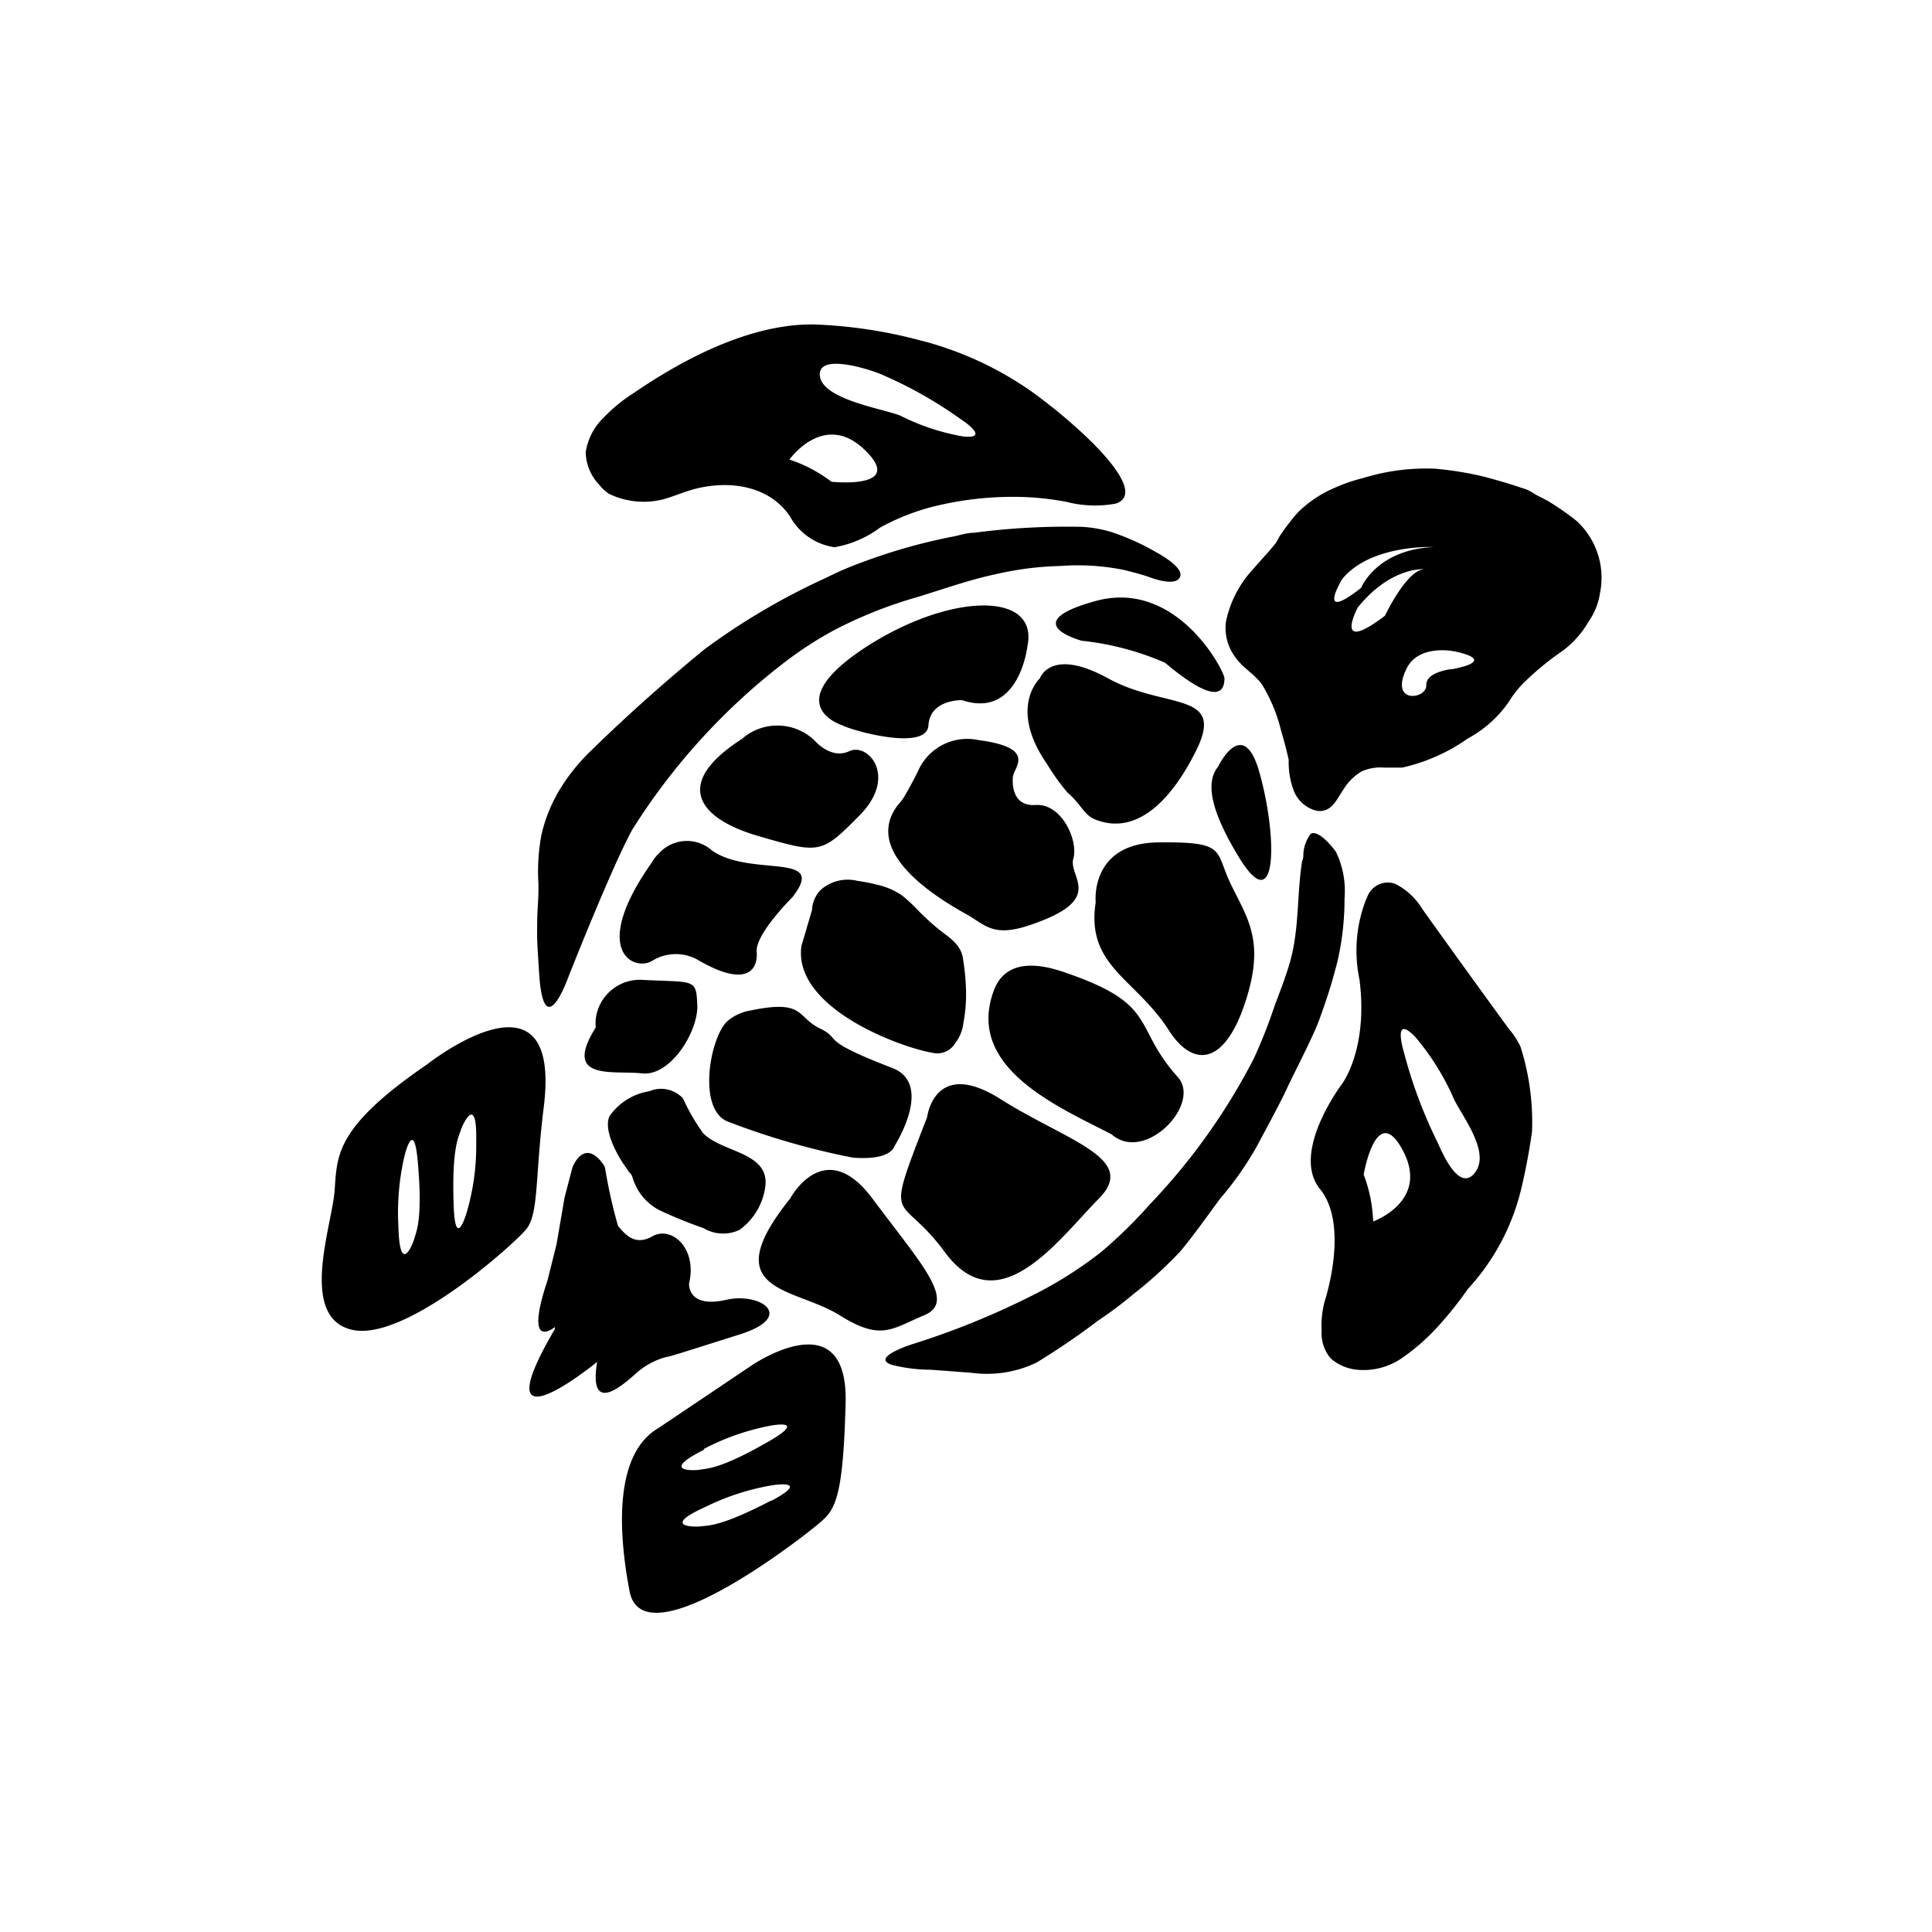
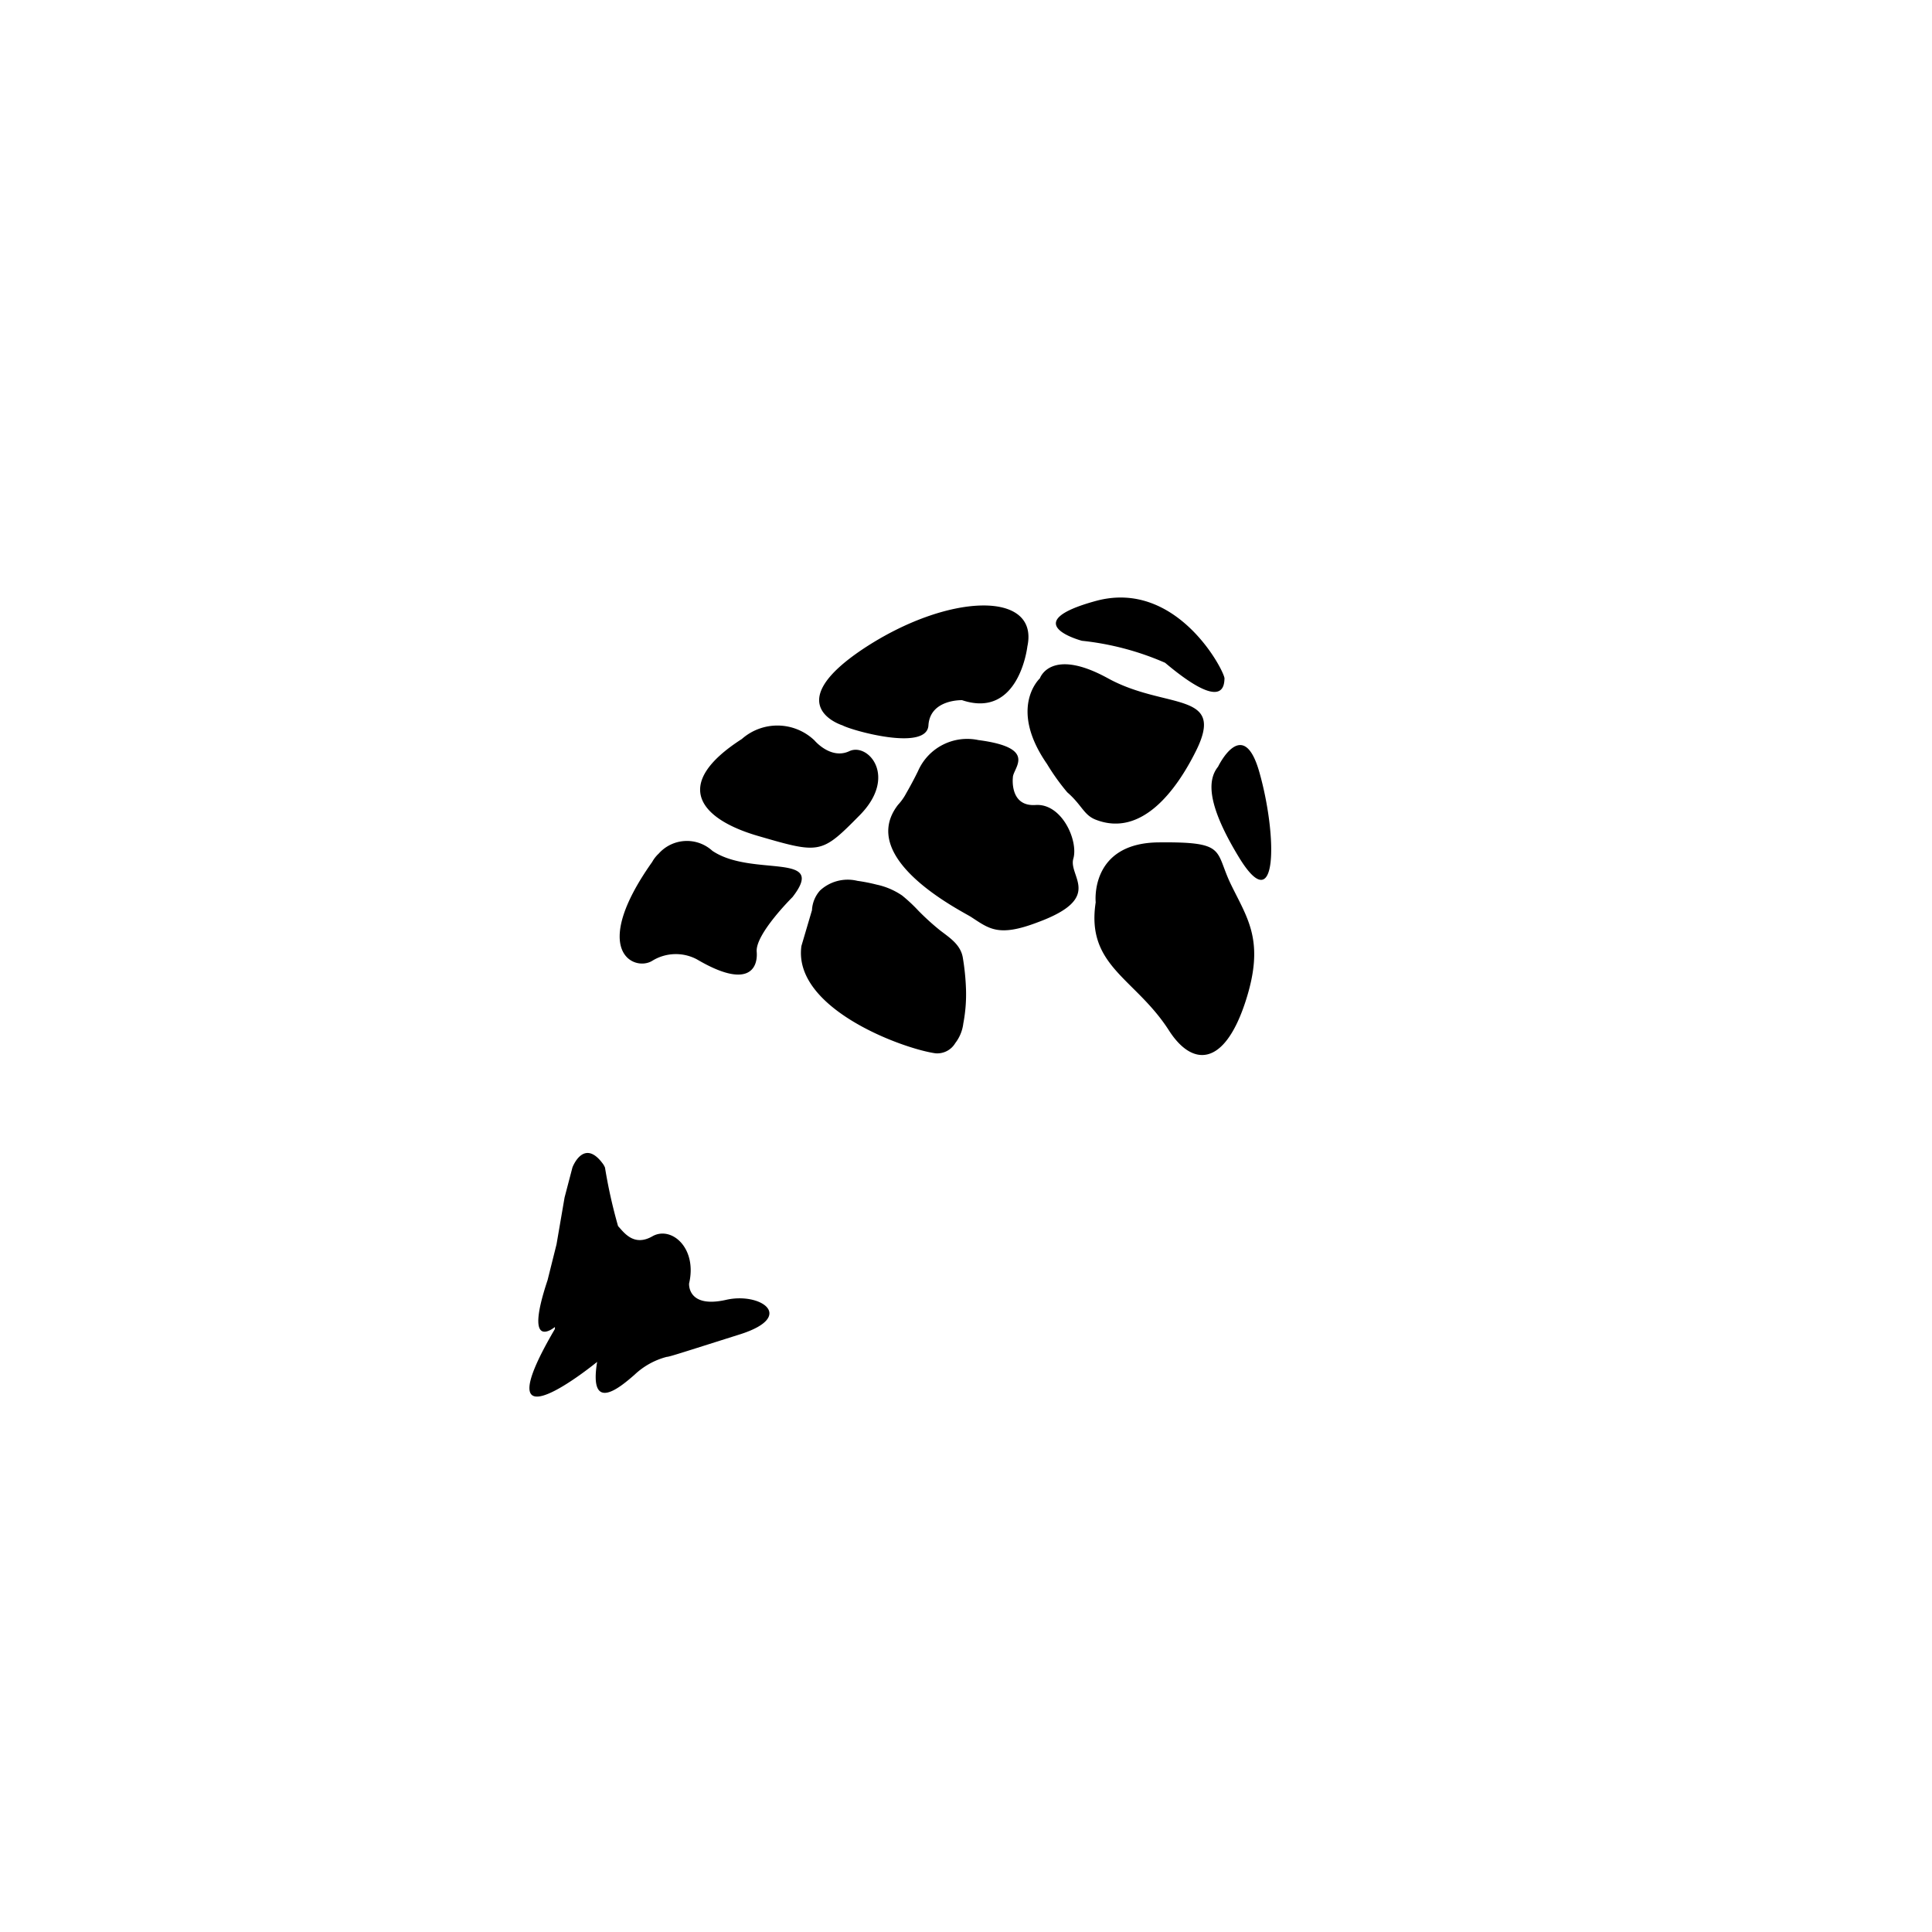
<svg xmlns="http://www.w3.org/2000/svg" viewBox="0 0 108 108" class="turtlecirclesvg" role="img" aria-hidden="true">
-   <path class="st0" d="M23.86 59.51c-5.23 3.58-5 5.15-5.16 7.1s-2 7 .95 7.72 9-4.71 9.74-5.58.51-2.84 1-6.82c1.08-8.45-6.53-2.42-6.53-2.42zm-.68 9.67c-.1.38-.84 2.2-.91-.64a13.9 13.9 0 01.34-3.91s.53-2.26.75.37c.27 3.14-.08 3.81-.18 4.18zm3.44-5.3a13.1 13.1 0 01-.53 3.89s-.64 2.24-.73-.4c-.11-3.15.27-3.8.39-4.17s.94-2.15.87.68zM42 76.34l-5.21 3.5c-2.4 1.42-2.27 5.57-1.6 9.1.74 3.89 9.3-2.72 10.36-3.59s1.57-1.11 1.72-6.93S42 76.34 42 76.34zM39.34 81A13.28 13.28 0 0143 79.71s2.25-.46 0 .85c-2.7 1.56-3.45 1.52-3.83 1.59s-2.32.14.19-1.11zm3.77 2.88c-2.77 1.45-3.52 1.39-3.89 1.44s-2.33.06.23-1.09a13.47 13.47 0 013.7-1.2s2.27-.37 0 .85zM48.77 67c-2.69-3.6-4.6 0-4.6 0-4.24 5.28.23 4.94 2.76 6.52 2.33 1.46 2.9.77 4.74 0s-.21-2.9-2.9-6.52zM35.36 65.82a3 3 0 001.52 1.84 26.51 26.51 0 002.46 1 2.13 2.13 0 002 .09 3.56 3.56 0 001.42-2.28c.39-2.08-2.36-2-3.45-3.12a11.12 11.12 0 01-1.13-1.95 1.67 1.67 0 00-1.88-.4 3.36 3.36 0 00-2.22 1.38c-.44.9.73 2.68 1 3 .07.18.19.17.28.44zM50 64.07s2.23-3.46-.12-4.37c-4.29-1.65-2.73-1.57-4.05-2.21s-.83-1.64-3.89-1a2.65 2.65 0 00-1.3.61c-1 1-1.65 5 .08 5.61a41.65 41.65 0 006.94 2c2.18.18 2.34-.64 2.34-.64zM35.87 60c1.61.2 3.18-2.36 3.11-3.83s-.13-1.25-3-1.39A2.48 2.48 0 0033.3 57a3.23 3.23 0 000 .44c-1.88 3 .96 2.39 2.57 2.56zM52.82 70c3 4.06 6.38-.75 8.61-3s-1.8-3.22-5.5-5.56-4.1 1-4.1 1c-2.46 6.36-1.59 4.04.99 7.56zM65.84 60.21c-2.6-2.9-1-4.07-6.46-5.9-1.5-.5-3.22-.63-3.84 1.1-1.55 4.28 3.6 6.45 6.6 8 1.86 1.64 5.05-1.7 3.7-3.2z" />
  <path class="st0" d="M37.27 75.85c.14 0 .71-.19 4.16-1.28 3.06-1 1.06-2.34-.83-1.91-2.19.5-2.08-.91-2.08-.91.47-2-1-3.24-2.05-2.64s-1.6-.23-1.92-.57a28.54 28.54 0 01-.73-3.27 1 1 0 00-.13-.23c-1.07-1.44-1.69.22-1.69.22l-.44 1.68-.45 2.62-.5 2c-1.37 4.11.41 2.62.41 2.62v.11c-4.25 7.25 2.36 1.84 2.36 1.84-.48 2.94 1.32 1.39 2.09.72a4.13 4.13 0 011.8-1zM52.54 52a14 14 0 01-1.21-1.1 9 9 0 00-.9-.84 4 4 0 00-1.43-.61 9.63 9.63 0 00-1.07-.21 2.28 2.28 0 00-2.09.54 1.78 1.78 0 00-.45 1.1l-.59 2c-.49 3.49 5.65 5.74 7.49 6a1.17 1.17 0 001.11-.57 2.23 2.23 0 00.45-1.1A8.65 8.65 0 0054 55.3a13.42 13.42 0 00-.18-1.78c-.13-.73-.75-1.11-1.28-1.52zM36.46 48.18c-3.54 5-1 6.15 0 5.53a2.51 2.51 0 012.5-.08c2.8 1.65 3.42.56 3.34-.43s2-3.05 2-3.05c2-2.57-2.27-1.09-4.48-2.59a2.11 2.11 0 00-3 .16 1.81 1.81 0 00-.36.46zM58 51.56c3.73-1.37 1.71-2.56 2-3.56s-.64-3.1-2.11-3-1.27-1.54-1.27-1.54c0-.53 1.44-1.65-1.93-2.09a3 3 0 00-3.37 1.73c-.31.64-.66 1.24-.66 1.24a3 3 0 01-.46.65c-2.32 3 3.47 5.89 4.07 6.26 1.02.66 1.53 1.15 3.73.31zM69.62 56c1.1-3.37.14-4.61-.8-6.54s-.2-2.41-4.06-2.37-3.51 3.35-3.51 3.35c-.55 3.58 2.22 4.23 4.1 7.17 1.29 2.01 3.07 2.06 4.27-1.61zM61.25 45.82c2.56 1 4.5-1.63 5.59-3.81 1.72-3.42-1.68-2.32-4.9-4.09s-3.81 0-3.81 0-1.79 1.63.4 4.79a12.31 12.31 0 001.13 1.58c.82.71.92 1.27 1.59 1.53zM48.24 36.28c-4.74 3.17-1.14 4.27-1.14 4.27.5.28 4.71 1.47 4.8 0s1.88-1.41 1.88-1.41c3.19 1.07 3.65-3 3.65-3 .68-3.14-4.43-3.02-9.19.14zM45.53 41.39a3 3 0 00-4.06-.08c-4 2.57-2.3 4.5.94 5.43 3.44 1 3.51 1 5.65-1.17s.46-4.07-.58-3.58-1.95-.6-1.95-.6zM61.27 33.59c-4.54 1.24-.79 2.23-.79 2.23a15.68 15.68 0 014.65 1.23c3.29 2.77 3.3 1.25 3.32.88s-2.63-5.57-7.18-4.34zM70.4 43.17c-.91-3.23-2.31-.31-2.31-.31-.63.78-.58 2.2 1.19 5.1 2.15 3.49 2.13-1.23 1.12-4.79z" />
-   <path class="st0" d="M30.13 54.28c.24 4.33 1.66.29 1.66.29s2.42-6.14 3.56-8.2A35.78 35.78 0 0143.89 37a20.77 20.77 0 012.77-1.79 24.7 24.7 0 014.54-1.81c1.52-.46 3-1 4.59-1.33a17.61 17.61 0 013.47-.43 13 13 0 013.57.22c.47.12 1 .25 1.41.4s1.48.5 1.72 0-1-1.21-1.33-1.39a13.18 13.18 0 00-2.57-1.15 7.14 7.14 0 00-1.6-.27 39.63 39.63 0 00-6 .33c-.44 0-.89.17-1.32.24a31.65 31.65 0 00-4.86 1.38 18.06 18.06 0 00-2.08.89 37.72 37.72 0 00-6.81 4A97.699 97.699 0 0033 42a10.81 10.81 0 00-1.47 1.76 8.68 8.68 0 00-1.26 2.89 11.2 11.2 0 00-.17 2.77v.29c0 .66-.08 1.32-.07 2-.03.85.05 1.71.1 2.57zM73.8 56.86c.29-.81.57-1.63.79-2.46.09-.32.18-.65.25-1a15.46 15.46 0 00.32-3.18 5 5 0 00-.48-2.6c-.18-.26-1-1.28-1.42-1a2.13 2.13 0 00-.4 1.07c0 .15 0 .3-.07.44-.3 1.89-.15 3.82-.69 5.69-.24.82-.55 1.61-.85 2.41a28.48 28.48 0 01-1.16 2.94 34.86 34.86 0 01-5.8 8.14A26.58 26.58 0 0161.54 70a22.51 22.51 0 01-4 2.5A44 44 0 0151 75.14c-.37.12-2.3.79-1.13 1.16a9 9 0 002.18.27l2.26.17a6.39 6.39 0 003.65-.58c1.17-.72 2.31-1.49 3.4-2.32q1.05-.7 2-1.5A22.65 22.65 0 0066 69.93C66.77 69 67.47 68 68.21 67a18 18 0 002.18-3.16c-.53.95 1.06-1.93 1.52-2.93s1.55-3.05 1.89-4.05zM84.35 57.52s-2.62-3.59-4.83-6.69A3.77 3.77 0 0078 49.41a1.22 1.22 0 00-1.57.73l-.07.15a7.88 7.88 0 00-.36 4.49c.49 3.94-1 5.84-1 5.84s-2.87 3.81-1.21 5.85.27 6.24.27 6.24a5.17 5.17 0 00-.18 1.66 2.19 2.19 0 00.51 1.57 2.63 2.63 0 001.48.63 3.78 3.78 0 002.48-.64 11.6 11.6 0 001.95-1.69 20.37 20.37 0 001.75-2.18A12.56 12.56 0 0085 66.61c.27-1.1.48-2.22.64-3.34a13.89 13.89 0 00-.64-4.75 4.4 4.4 0 00-.65-1zm-7.59 10.76a8.1 8.1 0 00-.53-2.62s.71-4.16 2.2-1.33-1.67 3.95-1.67 3.95zm5.67-2.7c-.88 1.06-1.8-1.13-2.07-1.72a26.33 26.33 0 01-1.87-5s-.7-2.25.61-.91a13.94 13.94 0 012.19 3.52c.5 1 2.06 3 1.14 4.1zM34.05 27.61a4.49 4.49 0 003 .31c.62-.17 1.21-.44 1.84-.6 1.89-.47 4.08-.19 5.26 1.53a3.39 3.39 0 002.5 1.74 5.94 5.94 0 002.55-1.1 12.83 12.83 0 012.66-1.09 18.39 18.39 0 015.53-.61 16.45 16.45 0 012.21.26 6.37 6.37 0 002.78.1c1.72-.59-1.31-3.41-1.81-3.88a29.64 29.64 0 00-3-2.45A19 19 0 0051.34 19a26.64 26.64 0 00-5.76-.86c-2.24-.06-5.62.72-10.2 3.86a8.86 8.86 0 00-1.64 1.35 3.38 3.38 0 00-1 1.94 2.72 2.72 0 00.76 1.81 2.29 2.29 0 00.55.51zM49.43 21a23.52 23.52 0 014.23 2.4s1.82 1.16.19 1a12.49 12.49 0 01-3.51-1.16c-.89-.38-4.38-.89-4.51-2.24s3.07-.27 3.6 0zm-1.08 4.16c2.29 2.22-1.87 1.77-1.87 1.77a8 8 0 00-2.35-1.24s1.94-2.75 4.22-.53zM88.12 29.11a14.54 14.54 0 00-1.6-1.11c-.26-.15-.58-.28-.83-.45a2.27 2.27 0 00-.64-.28c-.69-.24-1.38-.43-2.08-.62a18.46 18.46 0 00-2.76-.45 11.88 11.88 0 00-4 .52 9.42 9.42 0 00-1.67.58 6.56 6.56 0 00-1.9 1.26 5.07 5.07 0 00-.52.61 9 9 0 00-.62.86 2.43 2.43 0 01-.2.35c-.2.24-.3.37-.51.6s-.66.74-1 1.13a6.14 6.14 0 00-1.26 2.65 2.73 2.73 0 00.54 2c.41.58 1.07.93 1.48 1.51a9 9 0 011.07 2.6c.16.53.3 1.07.42 1.61a4.48 4.48 0 00.26 1.66 1.85 1.85 0 001.25 1.17c.88.19 1.19-.67 1.55-1.18a3 3 0 011-1 2.56 2.56 0 011.28-.22h1a10.21 10.21 0 003.66-1.62 6.62 6.62 0 002.32-2.08 5.45 5.45 0 01.88-1.1 15.75 15.75 0 012.1-1.72 5.37 5.37 0 001.48-1.67 3.71 3.71 0 00.62-1.56 4.31 4.31 0 00-1.32-4.05zM75 32.41c1.58-2 5.15-1.83 5.15-1.83-3.21.14-4.06 2.28-4.06 2.28-2.55 2-1.09-.44-1.09-.44zm.86 1.6c1.9-2.39 3.81-2.19 3.81-2.19-1-.05-2.25 2.6-2.25 2.6-2.91 2.21-1.55-.4-1.55-.4zm5.31 3.39s-1.47.14-1.44.91-2.06 1.08-1.12-.9c.67-1.43 2.68-1 2.68-1s2.59.47-.12 1z" />
-   <circle class="st1" cx="54" cy="54" r="53" fill="none" stroke-width="2" />
</svg>